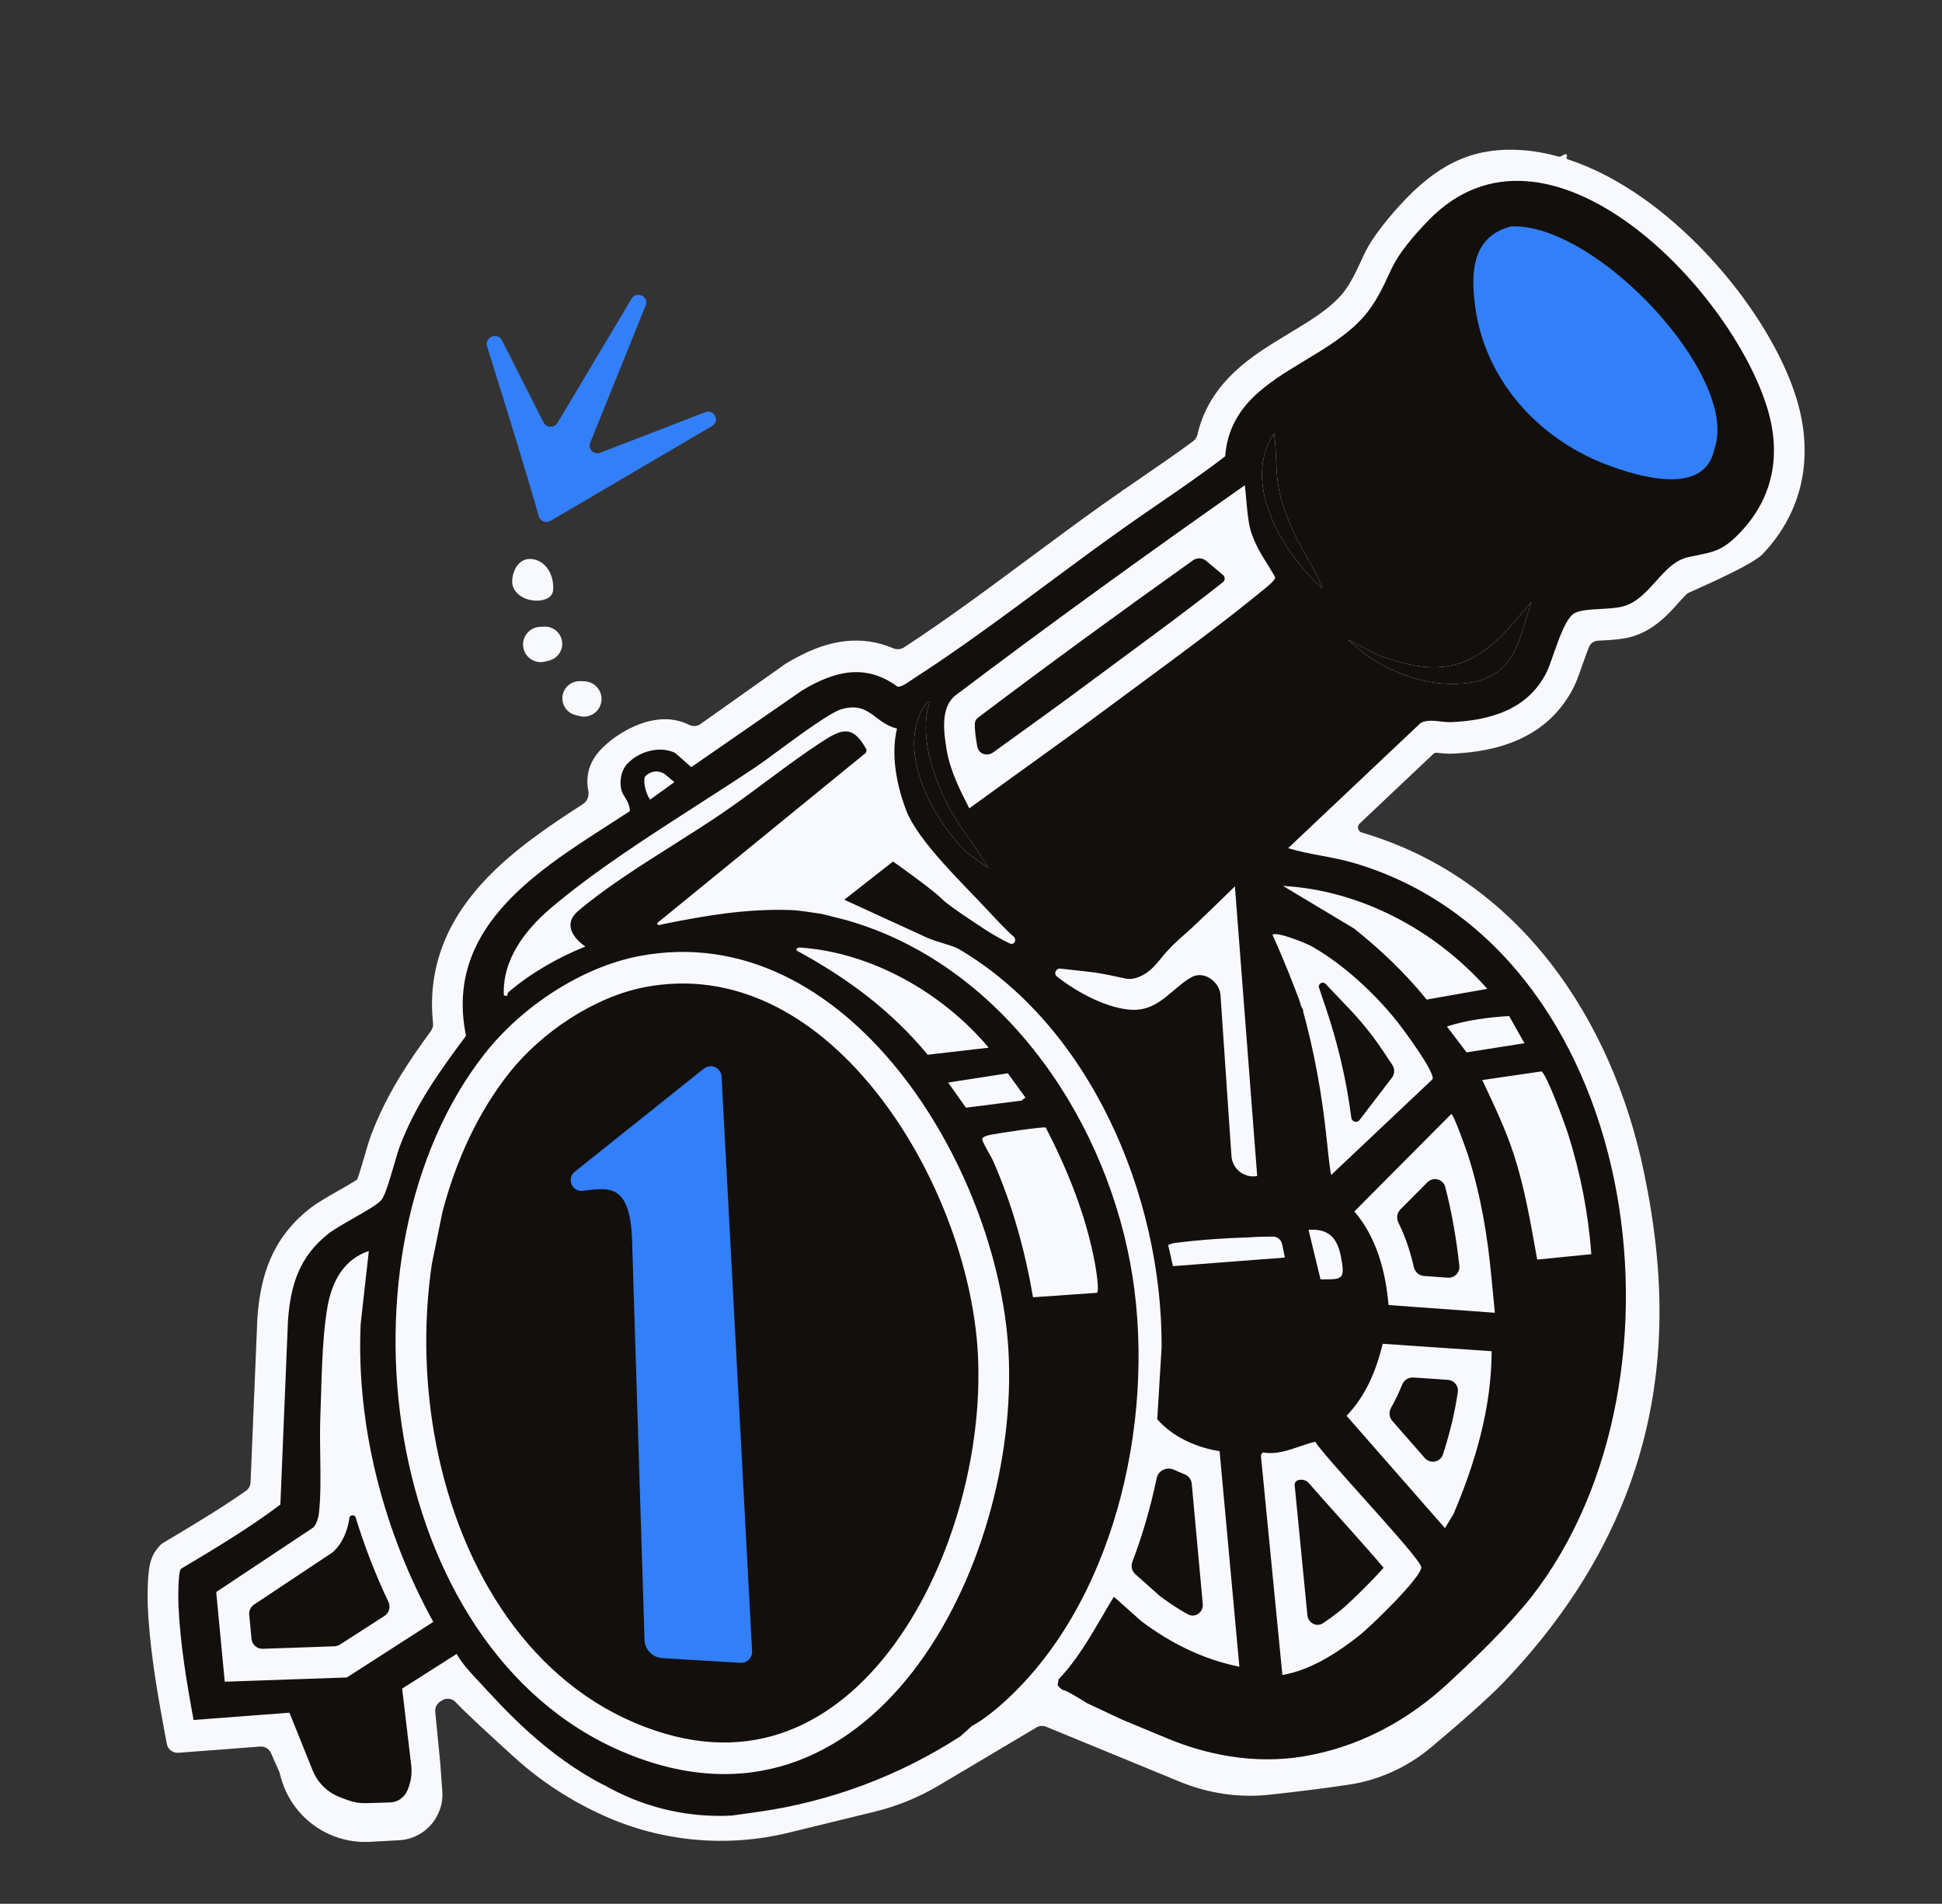
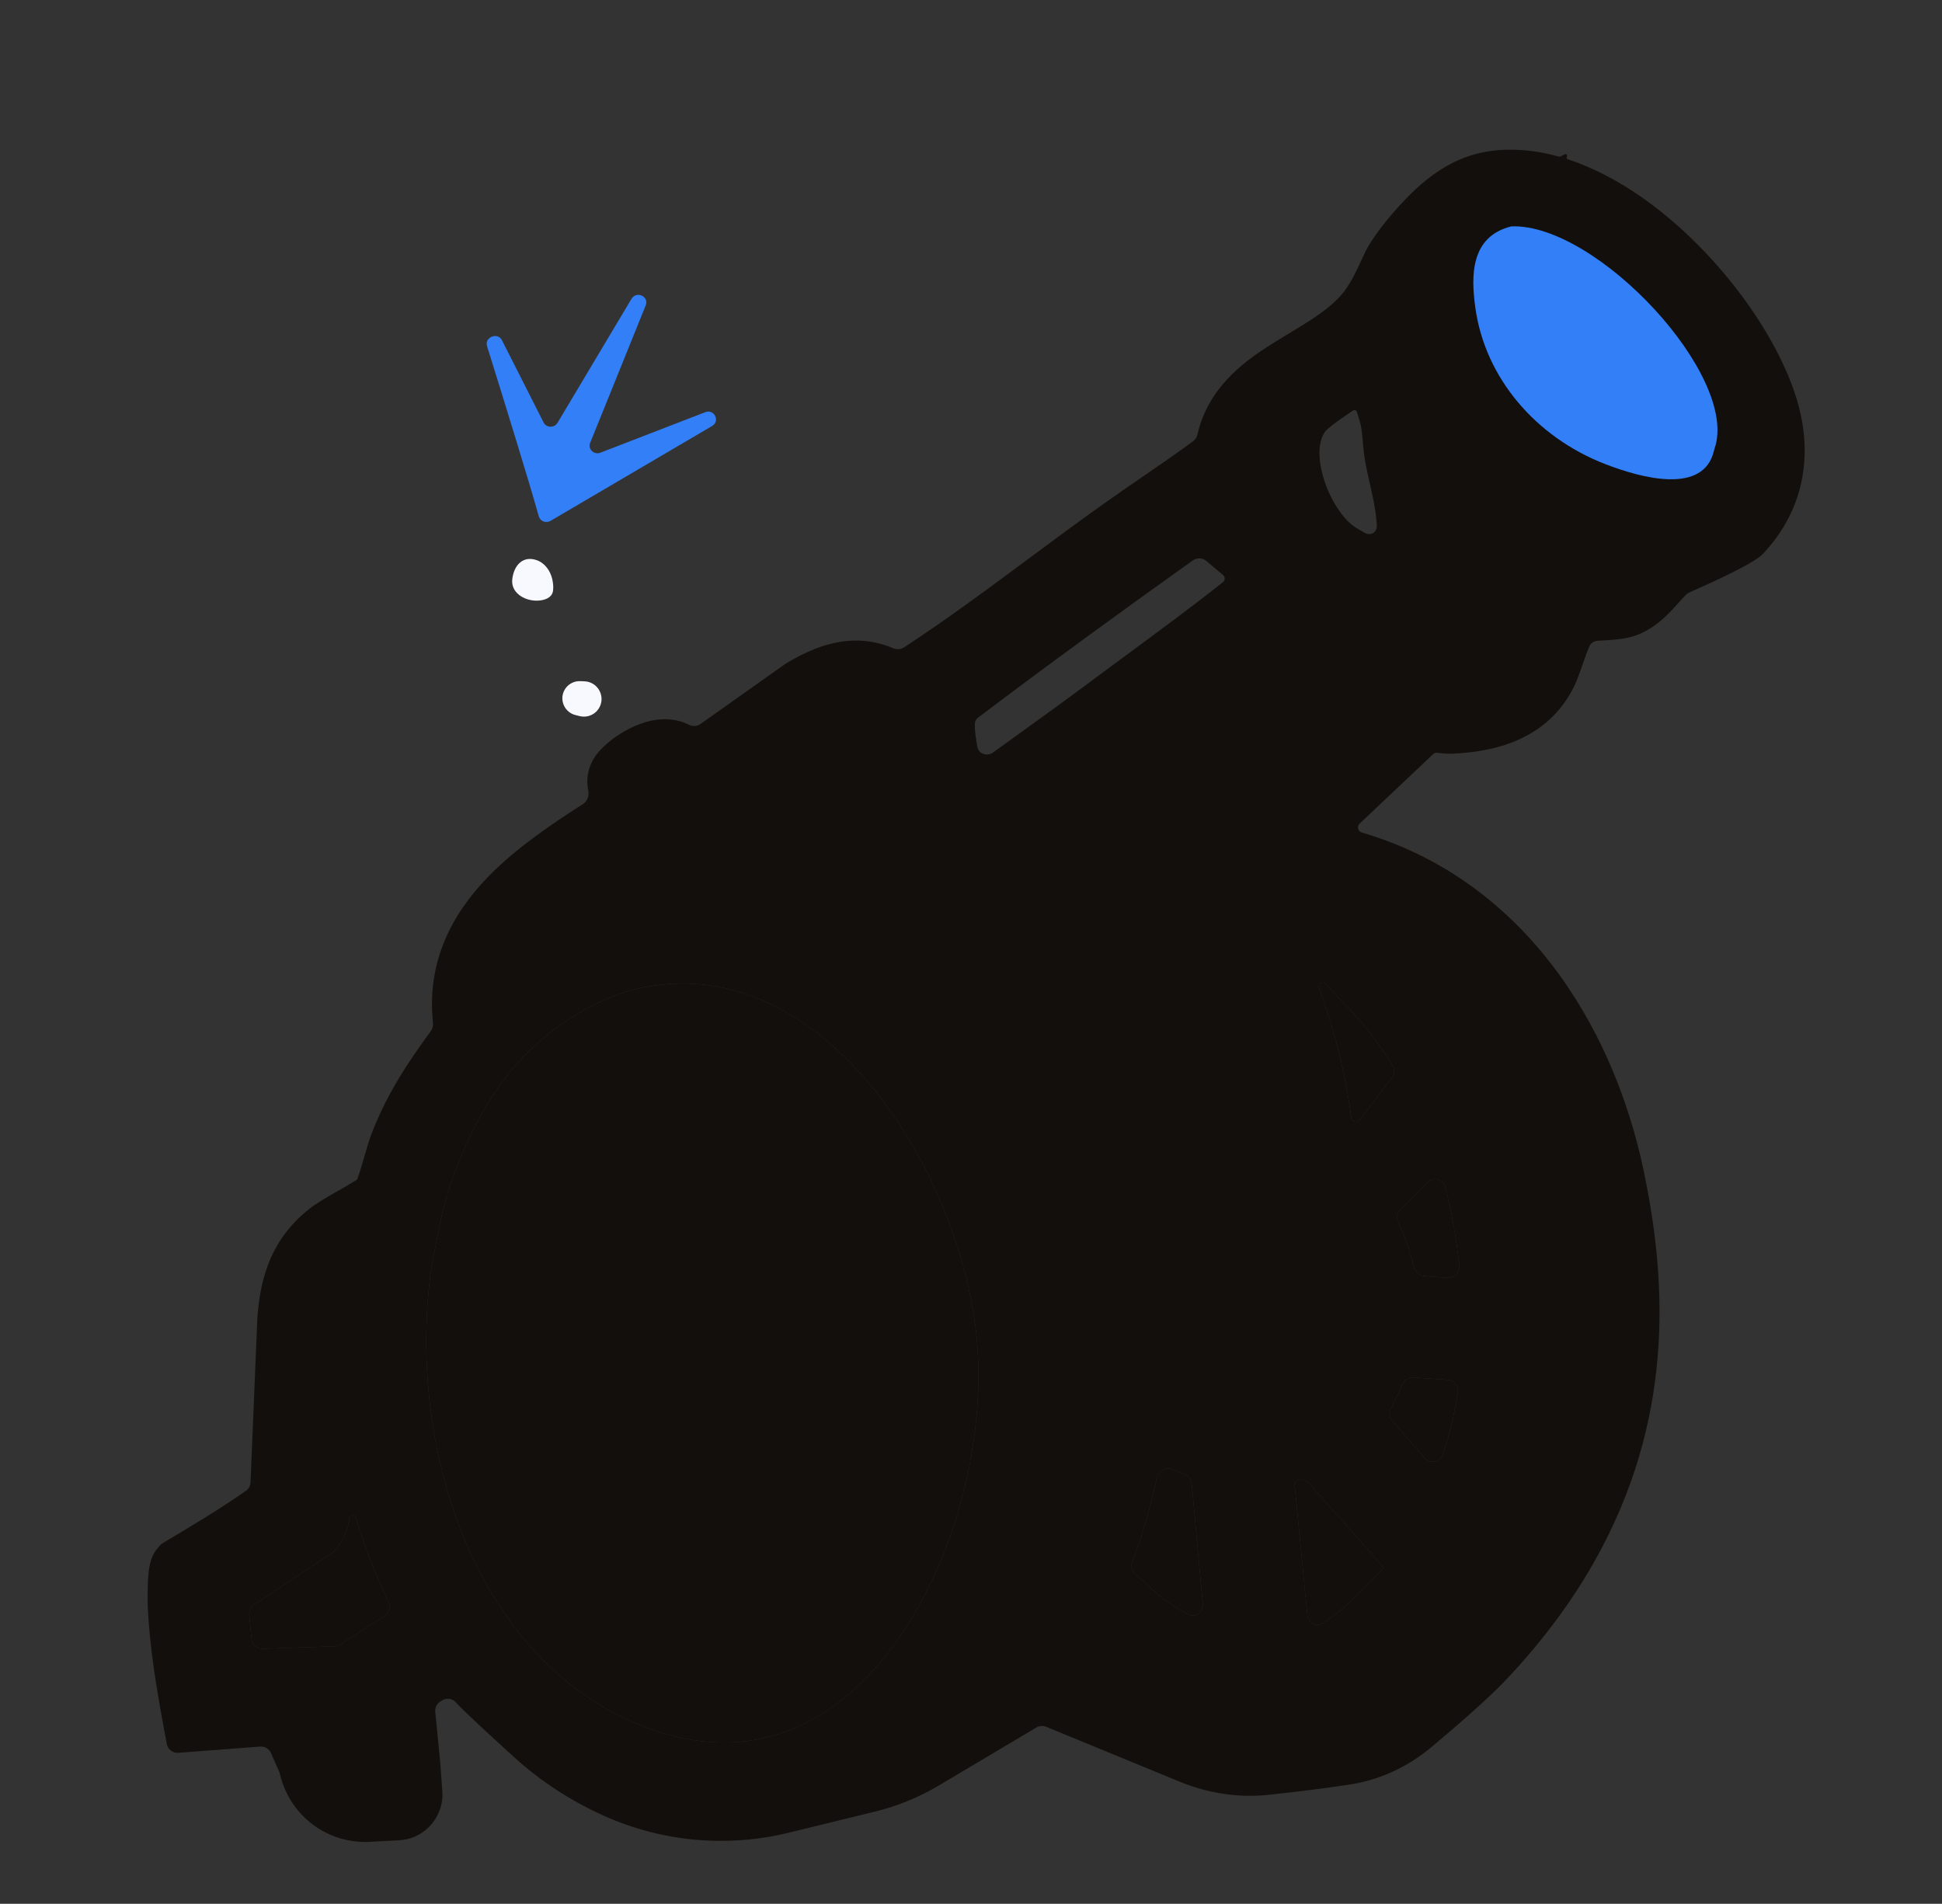
<svg xmlns="http://www.w3.org/2000/svg" width="203" height="199" viewBox="0 0 203 199" fill="none">
  <rect x="0" y="0" width="203" height="199" fill="#333333" stroke="none" />
  <path fill-rule="evenodd" clip-rule="evenodd" d="M147.016 20.724C150.786 16.818 154.461 15.373 159.038 15.685C160.35 15.774 161.653 16.011 162.935 16.367C163.007 16.387 163.085 16.379 163.151 16.344L163.552 16.13C163.713 16.044 163.882 16.231 163.781 16.383C163.716 16.481 163.762 16.614 163.874 16.65C166.605 17.538 169.231 18.953 171.644 20.642C179.076 25.845 185.484 34.361 187.732 41.466L187.836 41.803C189.574 47.613 188.56 53.373 184.264 57.908L184.261 57.911C183.265 58.96 178.607 61.032 176.836 61.819C176.742 61.861 176.656 61.899 176.58 61.934C176.459 61.987 176.348 62.062 176.254 62.156C176.053 62.357 175.808 62.618 175.505 62.955L175.415 63.055L175.337 63.143C174.457 64.131 172.906 65.872 170.632 66.537C169.583 66.844 168.316 66.907 167.522 66.947L167.383 66.954L167.274 66.96C167.181 66.965 167.093 66.97 167.009 66.975C166.615 67 166.269 67.24 166.118 67.605C166.054 67.758 165.987 67.927 165.917 68.11C165.741 68.572 165.578 69.037 165.408 69.52L165.408 69.521C165.356 69.67 165.303 69.82 165.249 69.972C165.052 70.531 164.79 71.262 164.508 71.827L164.502 71.837C161.7 77.385 156.147 78.592 151.832 78.779C151.348 78.8 150.896 78.76 150.59 78.728C150.512 78.721 150.446 78.714 150.386 78.707C150.316 78.7 150.256 78.693 150.201 78.687C150.063 78.672 149.926 78.718 149.825 78.814L142.121 86.091C141.812 86.383 141.948 86.903 142.356 87.023C158.787 91.841 168.536 106.546 171.855 122.562C174.006 132.946 175.214 147.014 167.458 161.765C165.021 166.4 161.699 171.102 157.243 175.779C155.492 177.616 152.229 180.439 149.641 182.612C147.167 184.69 144.195 186.074 140.998 186.549C138.813 186.874 135.956 187.256 132.561 187.613C129.409 187.944 126.232 187.436 123.301 186.231L109.358 180.497C109.024 180.36 108.646 180.387 108.336 180.572L98.159 186.622C96.065 187.867 93.797 188.794 91.43 189.373L82.449 191.568C76.001 193.144 69.211 192.526 63.154 189.81C59.738 188.279 56.574 186.238 53.801 183.724C51.385 181.533 48.652 179.019 47.746 178.047L47.638 177.93L47.636 177.928C47.266 177.532 46.665 177.451 46.208 177.742L46.025 177.858C45.66 178.09 45.457 178.507 45.499 178.937L46.025 184.308L46.174 186.385L46.239 187.282C46.294 188.056 46.152 188.832 45.824 189.535L45.786 189.617C45.047 191.204 43.498 192.258 41.751 192.356C40.692 192.416 39.653 192.473 38.637 192.527C37.229 192.602 35.824 192.345 34.532 191.783C31.986 190.675 30.082 188.471 29.356 185.791L29.216 185.276C29.214 185.268 29.211 185.259 29.208 185.251L28.328 183.249C28.133 182.803 27.677 182.529 27.192 182.566L18.647 183.216C18.062 183.261 17.538 182.857 17.432 182.28L17.082 180.382C16.354 176.423 15.627 172.147 15.445 167.855L15.445 167.851C15.428 167.435 15.418 166.494 15.452 165.598C15.469 165.153 15.498 164.643 15.557 164.182C15.585 163.958 15.63 163.665 15.707 163.364L15.71 163.348C15.754 163.176 15.944 162.424 16.527 161.765L16.74 161.523C16.819 161.434 16.911 161.358 17.013 161.297L17.286 161.134C20.22 159.386 23.048 157.694 25.708 155.833C25.998 155.63 26.174 155.302 26.189 154.948L26.898 137.838L26.9 137.781L26.904 137.725C27.228 133.407 28.378 129.521 32.319 126.372C33.089 125.756 34.382 125.02 35.359 124.464L35.361 124.463L35.6 124.327L35.739 124.248C36.32 123.915 36.814 123.627 37.191 123.384C37.227 123.361 37.258 123.339 37.288 123.318C37.304 123.307 37.319 123.297 37.333 123.287L37.34 123.27L37.344 123.259C37.349 123.246 37.355 123.233 37.359 123.219C37.495 122.853 37.649 122.368 37.819 121.803C37.895 121.55 37.979 121.261 38.067 120.959C38.316 120.108 38.594 119.151 38.807 118.595C40.419 114.362 42.677 110.997 45.043 107.766C45.218 107.528 45.293 107.231 45.262 106.937C44.578 100.479 47.286 95.514 50.986 91.688C53.901 88.675 57.642 86.166 60.962 84.027C61.425 83.729 61.596 83.147 61.487 82.608C61.437 82.362 61.403 82.099 61.395 81.82C61.355 80.517 61.862 79.425 62.575 78.593L62.721 78.43C63.612 77.467 64.934 76.514 66.336 75.901C67.571 75.36 69.648 74.744 71.69 75.606L71.888 75.694L72.071 75.78C72.445 75.956 72.885 75.917 73.222 75.678L82.011 69.453L82.109 69.384L82.212 69.322C84.048 68.219 86.169 67.23 88.496 67.004C90.132 66.846 91.761 67.075 93.35 67.752C93.723 67.911 94.153 67.893 94.493 67.672C98.859 64.825 103.168 61.627 107.524 58.396L107.525 58.395L107.527 58.394C110.113 56.475 112.717 54.543 115.357 52.667C116.022 52.194 116.679 51.735 117.329 51.285C117.34 51.277 117.341 51.26 117.33 51.251C117.31 51.234 117.331 51.203 117.354 51.214L117.385 51.23C117.393 51.234 117.403 51.233 117.411 51.228C118.07 50.771 118.722 50.324 119.368 49.88C121.195 48.626 122.972 47.407 124.723 46.114C124.953 45.944 125.107 45.694 125.171 45.415C126.176 41.039 129.207 38.432 132.009 36.559C132.867 35.985 133.94 35.336 134.924 34.74C135.57 34.349 136.177 33.982 136.659 33.675C138.101 32.756 139.253 31.896 140.119 30.933C141.075 29.87 141.694 28.546 142.556 26.665L142.592 26.587C143.378 24.871 145.225 22.578 147.016 20.724ZM91.37 113.88C85.01 106.013 76.699 101.399 67.392 103.186C62.179 104.187 56.606 107.863 53.189 112.2C49.998 116.251 47.677 121.235 46.251 126.681L45.151 132.071C44.298 137.802 44.359 143.846 45.362 149.724C47.68 163.312 54.865 175.181 66.287 180.057C72.122 182.548 77.175 182.629 81.479 181.233C85.83 179.821 89.685 176.81 92.893 172.674C99.367 164.327 102.791 151.92 102.215 141.431C101.722 132.475 97.754 121.777 91.37 113.88ZM136.825 155.035C136.547 154.715 136.105 154.595 135.698 154.717C135.465 154.786 135.31 155.008 135.333 155.25L136.663 168.838C136.743 169.659 137.634 170.121 138.318 169.661C138.924 169.253 139.531 168.805 140.133 168.33L140.137 168.327C140.516 168.028 141.999 166.658 143.449 165.152C143.882 164.702 144.284 164.266 144.63 163.873L144.605 163.842C144.595 163.831 144.586 163.819 144.577 163.808C143.658 162.716 142.401 161.299 141.076 159.816C140.759 159.462 140.439 159.105 140.12 158.748C139.117 157.629 138.123 156.519 137.285 155.563C137.127 155.383 136.974 155.207 136.825 155.035ZM122.734 153.634C121.998 153.284 121.08 153.689 120.914 154.487C120.29 157.48 119.442 160.428 118.365 163.264C118.194 163.715 118.315 164.226 118.675 164.546L121.289 166.87C122.214 167.562 123.171 168.187 124.157 168.735C124.923 169.161 125.81 168.534 125.729 167.661L124.575 155.092C124.533 154.637 124.224 154.254 123.797 154.09C123.44 153.953 123.085 153.802 122.734 153.634ZM37.176 158.604C37.079 158.286 36.556 158.34 36.518 158.671L36.517 158.678L36.516 158.685C36.453 159.207 36.31 159.749 36.123 160.235C35.955 160.67 35.63 161.385 35.038 161.997L34.883 162.156C34.825 162.215 34.762 162.268 34.694 162.313L26.558 167.721C26.206 167.955 26.011 168.363 26.051 168.784L26.292 171.308C26.349 171.912 26.867 172.367 27.473 172.346L34.958 172.085C35.164 172.078 35.365 172.015 35.539 171.904L40.188 168.914C40.678 168.599 40.853 167.966 40.603 167.44C39.249 164.582 38.098 161.63 37.176 158.604ZM147.74 143.985C147.227 143.95 146.756 144.262 146.565 144.74C146.24 145.553 145.861 146.356 145.414 147.138C145.16 147.581 145.198 148.14 145.535 148.524L148.93 152.4C149.504 153.056 150.569 152.855 150.837 152.025C151.536 149.862 152.073 147.684 152.39 145.495C152.483 144.851 151.999 144.275 151.35 144.231L147.74 143.985ZM146.383 126.421C146.022 126.785 145.949 127.342 146.176 127.801C146.921 129.302 147.437 130.88 147.787 132.445C147.901 132.953 148.326 133.337 148.846 133.375L151.336 133.556C152.044 133.608 152.629 133.01 152.55 132.304C152.234 129.487 151.773 126.752 151.073 124.07C150.854 123.232 149.813 122.972 149.202 123.586L146.383 126.421ZM126.097 58.632C125.697 58.295 125.12 58.272 124.694 58.575C117.139 63.954 109.645 69.418 102.253 75C102.061 75.145 101.922 75.353 101.907 75.593C101.871 76.188 101.967 76.929 102.12 77.84C102.133 77.918 102.148 77.997 102.164 78.076C102.315 78.823 103.197 79.093 103.816 78.648C104.177 78.387 104.539 78.127 104.9 77.867L104.905 77.863C107.922 75.691 110.916 73.536 113.903 71.313C115.154 70.381 116.424 69.444 117.7 68.503L117.702 68.502C121.129 65.975 124.593 63.42 127.836 60.854C127.968 60.749 128.036 60.583 128.015 60.415C128 60.295 127.94 60.184 127.847 60.106L126.097 58.632ZM141.436 42.915C140.384 43.613 139.504 44.22 138.802 44.821L138.799 44.822C138.087 45.431 137.551 46.967 138.251 49.616C138.93 52.188 140.443 54.327 141.645 55.096C141.992 55.318 142.347 55.531 142.693 55.716C143.285 56.032 143.939 55.646 143.919 54.975C143.908 54.615 143.873 54.188 143.804 53.685C143.684 52.806 143.491 51.883 143.276 50.919C143.242 50.765 143.206 50.607 143.17 50.446L143.17 50.445L143.169 50.443C142.994 49.663 142.804 48.819 142.68 48.083C142.56 47.375 142.495 46.619 142.444 46.042L142.444 46.039C142.431 45.893 142.42 45.758 142.408 45.639C142.342 44.948 142.273 44.491 142.158 44.111L141.841 43.061C141.789 42.889 141.585 42.816 141.436 42.915ZM145.545 111.318C145.817 111.726 145.8 112.262 145.501 112.651L142.112 117.077C141.851 117.417 141.311 117.271 141.256 116.847C140.753 112.959 139.867 109.129 138.61 105.415L137.88 103.258C137.739 102.842 138.262 102.526 138.565 102.844L141.025 105.427C142.339 106.806 143.531 108.297 144.588 109.882L145.545 111.318Z" fill="#130F0C" />
  <path d="M91.37 113.88C85.01 106.013 76.699 101.399 67.392 103.186C62.179 104.187 56.606 107.863 53.189 112.2C49.998 116.251 47.677 121.235 46.251 126.681L45.151 132.071C44.298 137.802 44.359 143.846 45.362 149.724C47.68 163.312 54.865 175.181 66.287 180.057C72.122 182.548 77.175 182.629 81.479 181.233C85.83 179.821 89.685 176.81 92.893 172.674C99.367 164.327 102.791 151.92 102.215 141.431C101.722 132.475 97.754 121.777 91.37 113.88Z" fill="#130F0C" />
-   <path d="M126.097 58.632C125.697 58.295 125.12 58.272 124.694 58.575C117.139 63.954 109.645 69.418 102.253 75C102.061 75.145 101.922 75.353 101.907 75.593C101.871 76.188 101.967 76.929 102.12 77.84C102.133 77.918 102.148 77.997 102.164 78.076C102.315 78.823 103.197 79.093 103.816 78.648C104.177 78.387 104.539 78.127 104.9 77.867L104.905 77.863C107.922 75.691 110.916 73.536 113.903 71.313C115.154 70.381 116.424 69.444 117.7 68.503L117.702 68.502C121.129 65.975 124.593 63.42 127.836 60.854C127.968 60.749 128.036 60.583 128.015 60.415C128 60.295 127.94 60.184 127.847 60.106L126.097 58.632Z" fill="#130F0C" />
  <path d="M141.256 116.847C141.311 117.271 141.851 117.417 142.112 117.077L145.501 112.651C145.8 112.262 145.817 111.726 145.545 111.318L144.588 109.882C143.531 108.297 142.339 106.806 141.025 105.427L138.565 102.844C138.262 102.526 137.739 102.842 137.88 103.258L138.61 105.415C139.867 109.129 140.753 112.959 141.256 116.847Z" fill="#130F0C" />
  <path d="M146.383 126.421C146.022 126.785 145.949 127.342 146.176 127.801C146.921 129.302 147.437 130.88 147.787 132.445C147.901 132.953 148.326 133.337 148.846 133.375L151.336 133.556C152.044 133.608 152.629 133.01 152.55 132.304C152.234 129.487 151.773 126.752 151.073 124.07C150.854 123.232 149.813 122.972 149.202 123.586L146.383 126.421Z" fill="#130F0C" />
  <path d="M147.74 143.985C147.227 143.95 146.756 144.262 146.565 144.74C146.24 145.553 145.861 146.356 145.414 147.138C145.16 147.581 145.198 148.14 145.535 148.524L148.93 152.4C149.504 153.056 150.569 152.855 150.837 152.025C151.536 149.862 152.073 147.684 152.39 145.495C152.483 144.851 151.999 144.275 151.35 144.231L147.74 143.985Z" fill="#130F0C" />
  <path d="M136.825 155.035C136.547 154.715 136.105 154.595 135.698 154.717C135.465 154.786 135.31 155.008 135.333 155.25L136.663 168.838C136.743 169.659 137.634 170.121 138.318 169.661C138.924 169.253 139.531 168.805 140.133 168.33L140.137 168.327C140.516 168.028 141.999 166.658 143.449 165.152C143.882 164.702 144.284 164.266 144.63 163.873L144.605 163.842C144.595 163.831 144.586 163.819 144.577 163.808C143.658 162.716 142.401 161.299 141.076 159.816C140.759 159.462 140.439 159.105 140.12 158.748C139.117 157.629 138.123 156.519 137.285 155.563C137.127 155.383 136.974 155.207 136.825 155.035Z" fill="#130F0C" />
  <path d="M122.734 153.634C121.998 153.284 121.08 153.689 120.914 154.487C120.29 157.48 119.442 160.428 118.365 163.264C118.194 163.715 118.315 164.226 118.675 164.546L121.289 166.87C122.214 167.562 123.171 168.187 124.157 168.735C124.923 169.161 125.81 168.534 125.729 167.661L124.575 155.092C124.533 154.637 124.224 154.254 123.797 154.09C123.44 153.953 123.085 153.802 122.734 153.634Z" fill="#130F0C" />
  <path d="M37.176 158.604C37.079 158.286 36.556 158.34 36.518 158.671L36.517 158.678L36.516 158.685C36.453 159.207 36.31 159.749 36.123 160.235C35.955 160.67 35.63 161.385 35.038 161.997L34.883 162.156C34.825 162.215 34.762 162.268 34.694 162.313L26.558 167.721C26.206 167.955 26.011 168.363 26.051 168.784L26.292 171.308C26.349 171.912 26.867 172.367 27.473 172.346L34.958 172.085C35.164 172.078 35.365 172.015 35.539 171.904L40.188 168.914C40.678 168.599 40.853 167.966 40.603 167.44C39.249 164.582 38.098 161.63 37.176 158.604Z" fill="#130F0C" />
-   <path d="M78.617 172.595C78.654 173.283 78.081 173.853 77.394 173.812L69.233 173.321C68.209 173.26 67.405 172.431 67.373 171.404L66.057 129.198C65.742 123.632 63.538 124.169 60.904 124.476C60.767 124.492 60.628 124.482 60.496 124.447C59.599 124.212 59.362 123.051 60.092 122.469L73.574 111.705C74.303 111.123 75.377 111.6 75.427 112.529L78.617 172.595Z" fill="#327FF7" />
-   <path fill-rule="evenodd" clip-rule="evenodd" d="M147.016 20.724C150.786 16.818 154.461 15.373 159.038 15.685C160.35 15.774 161.653 16.011 162.935 16.367C163.007 16.387 163.085 16.379 163.151 16.344L163.552 16.13C163.713 16.044 163.882 16.231 163.781 16.383C163.716 16.481 163.762 16.614 163.874 16.65C166.605 17.538 169.231 18.953 171.644 20.642C179.076 25.845 185.484 34.361 187.732 41.466L187.836 41.803C189.574 47.613 188.56 53.373 184.264 57.908L184.261 57.911C183.265 58.96 178.607 61.032 176.836 61.819C176.742 61.861 176.656 61.899 176.58 61.934C176.459 61.987 176.348 62.062 176.254 62.156C176.053 62.357 175.808 62.618 175.505 62.955L175.415 63.055L175.337 63.143C174.457 64.131 172.906 65.872 170.632 66.537C169.583 66.844 168.316 66.907 167.522 66.947L167.383 66.954L167.274 66.96C167.181 66.965 167.093 66.97 167.009 66.975C166.615 67 166.269 67.24 166.118 67.605C166.054 67.758 165.987 67.927 165.917 68.11C165.741 68.572 165.578 69.037 165.408 69.52L165.408 69.521C165.356 69.67 165.303 69.82 165.249 69.972C165.052 70.531 164.79 71.262 164.508 71.827L164.502 71.837C161.7 77.385 156.147 78.592 151.832 78.779C151.348 78.8 150.896 78.76 150.59 78.728C150.512 78.721 150.446 78.714 150.386 78.707C150.316 78.7 150.256 78.693 150.201 78.687C150.063 78.672 149.926 78.718 149.825 78.814L142.121 86.091C141.812 86.383 141.948 86.903 142.356 87.023C158.787 91.841 168.536 106.546 171.855 122.562C174.006 132.946 175.214 147.014 167.458 161.765C165.021 166.4 161.699 171.102 157.243 175.779C155.492 177.616 152.229 180.439 149.641 182.612C147.167 184.69 144.195 186.074 140.998 186.549C138.813 186.874 135.956 187.256 132.561 187.613C129.409 187.944 126.232 187.436 123.301 186.231L109.358 180.497C109.024 180.36 108.646 180.387 108.336 180.572L98.159 186.622C96.065 187.867 93.797 188.794 91.43 189.373L82.449 191.568C76.001 193.144 69.211 192.526 63.154 189.81C59.738 188.279 56.574 186.238 53.801 183.724C51.385 181.533 48.652 179.019 47.746 178.047L47.638 177.93L47.636 177.928C47.266 177.532 46.665 177.451 46.208 177.742L46.025 177.858C45.66 178.09 45.457 178.507 45.499 178.937L46.025 184.308L46.174 186.385L46.239 187.282C46.294 188.056 46.152 188.832 45.824 189.535L45.786 189.617C45.047 191.204 43.498 192.258 41.751 192.356C40.692 192.416 39.653 192.473 38.637 192.527C37.229 192.602 35.824 192.345 34.532 191.783C31.986 190.675 30.082 188.471 29.356 185.791L29.216 185.276C29.214 185.268 29.211 185.259 29.208 185.251L28.328 183.249C28.133 182.803 27.677 182.529 27.192 182.566L18.647 183.216C18.062 183.261 17.538 182.857 17.432 182.28L17.082 180.382C16.354 176.423 15.627 172.147 15.445 167.855L15.445 167.851C15.428 167.435 15.418 166.494 15.452 165.598C15.469 165.153 15.498 164.643 15.557 164.182C15.585 163.958 15.63 163.665 15.707 163.364L15.71 163.348C15.754 163.176 15.944 162.424 16.527 161.765L16.74 161.523C16.819 161.434 16.911 161.358 17.013 161.297L17.286 161.134C20.22 159.386 23.048 157.694 25.708 155.833C25.998 155.63 26.174 155.302 26.189 154.948L26.898 137.838L26.9 137.781L26.904 137.725C27.228 133.407 28.378 129.521 32.319 126.372C33.089 125.756 34.382 125.02 35.359 124.464L35.361 124.463L35.6 124.327L35.739 124.248C36.32 123.915 36.814 123.627 37.191 123.384C37.227 123.361 37.258 123.339 37.288 123.318C37.304 123.307 37.319 123.297 37.333 123.287L37.34 123.27L37.344 123.259C37.349 123.246 37.355 123.233 37.359 123.219C37.495 122.853 37.649 122.368 37.819 121.803C37.895 121.55 37.979 121.261 38.067 120.959C38.316 120.108 38.594 119.151 38.807 118.595C40.419 114.362 42.677 110.997 45.043 107.766C45.218 107.528 45.293 107.231 45.262 106.937C44.578 100.479 47.286 95.514 50.986 91.688C53.901 88.675 57.642 86.166 60.962 84.027C61.425 83.729 61.596 83.147 61.487 82.608C61.437 82.362 61.403 82.099 61.395 81.82C61.355 80.517 61.862 79.425 62.575 78.593L62.721 78.43C63.612 77.467 64.934 76.514 66.336 75.901C67.571 75.36 69.648 74.744 71.69 75.606L71.888 75.694L72.071 75.78C72.445 75.956 72.885 75.917 73.222 75.678L82.011 69.453L82.109 69.384L82.212 69.322C84.048 68.219 86.169 67.23 88.496 67.004C90.132 66.846 91.761 67.075 93.35 67.752C93.723 67.911 94.153 67.893 94.493 67.672C98.859 64.825 103.168 61.627 107.524 58.396L107.525 58.395L107.527 58.394C110.113 56.475 112.717 54.543 115.357 52.667C116.022 52.194 116.679 51.735 117.329 51.285C117.34 51.277 117.341 51.26 117.33 51.251C117.31 51.234 117.331 51.203 117.354 51.214L117.385 51.23C117.393 51.234 117.403 51.233 117.411 51.228C118.07 50.771 118.722 50.324 119.368 49.88C121.195 48.626 122.972 47.407 124.723 46.114C124.953 45.944 125.107 45.694 125.171 45.415C126.176 41.039 129.207 38.432 132.009 36.559C132.867 35.985 133.94 35.336 134.924 34.74C135.57 34.349 136.177 33.982 136.659 33.675C138.101 32.756 139.253 31.896 140.119 30.933C141.075 29.87 141.694 28.546 142.556 26.665L142.592 26.587C143.378 24.871 145.225 22.578 147.016 20.724ZM91.37 113.88C85.01 106.013 76.699 101.399 67.392 103.186C62.179 104.187 56.606 107.863 53.189 112.2C49.998 116.251 47.677 121.235 46.251 126.681L45.151 132.071C44.298 137.802 44.359 143.846 45.362 149.724C47.68 163.312 54.865 175.181 66.287 180.057C72.122 182.548 77.175 182.629 81.479 181.233C85.83 179.821 89.685 176.81 92.893 172.674C99.367 164.327 102.791 151.92 102.215 141.431C101.722 132.475 97.754 121.777 91.37 113.88ZM136.825 155.035C136.547 154.715 136.105 154.595 135.698 154.717C135.465 154.786 135.31 155.008 135.333 155.25L136.663 168.838C136.743 169.659 137.634 170.121 138.318 169.661C138.924 169.253 139.531 168.805 140.133 168.33L140.137 168.327C140.516 168.028 141.999 166.658 143.449 165.152C143.882 164.702 144.284 164.266 144.63 163.873L144.605 163.842C144.595 163.831 144.586 163.819 144.577 163.808C143.658 162.716 142.401 161.299 141.076 159.816C140.759 159.462 140.439 159.105 140.12 158.748C139.117 157.629 138.123 156.519 137.285 155.563C137.127 155.383 136.974 155.207 136.825 155.035ZM122.734 153.634C121.998 153.284 121.08 153.689 120.914 154.487C120.29 157.48 119.442 160.428 118.365 163.264C118.194 163.715 118.315 164.226 118.675 164.546L121.289 166.87C122.214 167.562 123.171 168.187 124.157 168.735C124.923 169.161 125.81 168.534 125.729 167.661L124.575 155.092C124.533 154.637 124.224 154.254 123.797 154.09C123.44 153.953 123.085 153.802 122.734 153.634ZM37.176 158.604C37.079 158.286 36.556 158.34 36.518 158.671L36.517 158.678L36.516 158.685C36.453 159.207 36.31 159.749 36.123 160.235C35.955 160.67 35.63 161.385 35.038 161.997L34.883 162.156C34.825 162.215 34.762 162.268 34.694 162.313L26.558 167.721C26.206 167.955 26.011 168.363 26.051 168.784L26.292 171.308C26.349 171.912 26.867 172.367 27.473 172.346L34.958 172.085C35.164 172.078 35.365 172.015 35.539 171.904L40.188 168.914C40.678 168.599 40.853 167.966 40.603 167.44C39.249 164.582 38.098 161.63 37.176 158.604ZM147.74 143.985C147.227 143.95 146.756 144.262 146.565 144.74C146.24 145.553 145.861 146.356 145.414 147.138C145.16 147.581 145.198 148.14 145.535 148.524L148.93 152.4C149.504 153.056 150.569 152.855 150.837 152.025C151.536 149.862 152.073 147.684 152.39 145.495C152.483 144.851 151.999 144.275 151.35 144.231L147.74 143.985ZM146.383 126.421C146.022 126.785 145.949 127.342 146.176 127.801C146.921 129.302 147.437 130.88 147.787 132.445C147.901 132.953 148.326 133.337 148.846 133.375L151.336 133.556C152.044 133.608 152.629 133.01 152.55 132.304C152.234 129.487 151.773 126.752 151.073 124.07C150.854 123.232 149.813 122.972 149.202 123.586L146.383 126.421ZM126.097 58.632C125.697 58.295 125.12 58.272 124.694 58.575C117.139 63.954 109.645 69.418 102.253 75C102.061 75.145 101.922 75.353 101.907 75.593C101.871 76.188 101.967 76.929 102.12 77.84C102.133 77.918 102.148 77.997 102.164 78.076C102.315 78.823 103.197 79.093 103.816 78.648C104.177 78.387 104.539 78.127 104.9 77.867L104.905 77.863C107.922 75.691 110.916 73.536 113.903 71.313C115.154 70.381 116.424 69.444 117.7 68.503L117.702 68.502C121.129 65.975 124.593 63.42 127.836 60.854C127.968 60.749 128.036 60.583 128.015 60.415C128 60.295 127.94 60.184 127.847 60.106L126.097 58.632ZM141.436 42.915C140.384 43.613 139.504 44.22 138.802 44.821L138.799 44.822C138.087 45.431 137.551 46.967 138.251 49.616C138.93 52.188 140.443 54.327 141.645 55.096C141.992 55.318 142.347 55.531 142.693 55.716C143.285 56.032 143.939 55.646 143.919 54.975C143.908 54.615 143.873 54.188 143.804 53.685C143.684 52.806 143.491 51.883 143.276 50.919C143.242 50.765 143.206 50.607 143.17 50.446L143.17 50.445L143.169 50.443C142.994 49.663 142.804 48.819 142.68 48.083C142.56 47.375 142.495 46.619 142.444 46.042L142.444 46.039C142.431 45.893 142.42 45.758 142.408 45.639C142.342 44.948 142.273 44.491 142.158 44.111L141.841 43.061C141.789 42.889 141.585 42.816 141.436 42.915ZM145.545 111.318C145.817 111.726 145.8 112.262 145.501 112.651L142.112 117.077C141.851 117.417 141.311 117.271 141.256 116.847C140.753 112.959 139.867 109.129 138.61 105.415L137.88 103.258C137.739 102.842 138.262 102.526 138.565 102.844L141.025 105.427C142.339 106.806 143.531 108.297 144.588 109.882L145.545 111.318Z" fill="#F8F8FF" />
  <path d="M158.114 24.845C165.199 23.547 178.081 35.577 177.732 42.758C177.502 47.567 171.541 47.029 168.287 46.159C162.19 44.529 157.233 39.734 155.552 33.441C154.799 30.631 154.382 25.532 158.109 24.845L158.114 24.845Z" fill="#130F0C" />
  <path fill-rule="evenodd" clip-rule="evenodd" d="M96.158 74.642C96.237 74.463 96.909 73.12 97.168 73.348C96.068 76.873 97.491 81.109 99.145 84.276C99.806 85.539 100.621 86.706 101.436 87.871C102.095 88.813 102.753 89.755 103.328 90.746L101.138 89.168C97.757 85.985 94.078 79.343 96.158 74.642ZM138.037 133.733L138.032 133.733L138.038 133.738L138.037 133.733ZM155.924 141.239L155.93 141.239L155.924 141.234L155.924 141.239Z" fill="#130F0C" />
  <path d="M135.22 55.62C134.55 54.128 133.907 52.479 133.632 50.854C133.325 49.016 133.449 47.13 133.18 45.3C129.66 50.597 134.175 57.863 138.203 61.485L138.202 61.479C137.503 59.427 136.118 57.619 135.22 55.62Z" fill="#130F0C" />
  <path d="M140.957 66.892C143.676 69.578 147.859 71.471 151.667 71.489C155.002 71.504 157.246 70.612 158.614 67.408C159.229 65.965 159.564 64.373 160.094 62.894C159.832 63.2 159.571 63.51 159.311 63.819C157.783 65.636 156.244 67.466 154.157 68.637C150.838 70.505 147.509 69.737 144.122 68.499L140.951 66.887L140.957 66.892Z" fill="#130F0C" />
-   <path fill-rule="evenodd" clip-rule="evenodd" d="M151.299 176.017C147.432 179.597 142.74 182.22 137.589 183.332C137.485 183.354 137.381 183.377 137.277 183.399C132.148 184.496 126.863 183.725 122.02 181.713L117.385 179.787L113.652 178.042C113.217 177.755 112.766 177.493 112.315 177.233L112.224 177.181C112.033 177.071 111.856 176.973 111.691 176.881C110.927 176.457 111.261 176.932 110.556 176.165L110.653 175.539C112.516 173.584 113.862 171.278 115.22 168.951C115.618 168.268 116.018 167.584 116.432 166.905L119.306 169.459C122.358 171.763 125.819 173.474 129.554 174.218L127.485 151.686C125.098 151.316 122.597 150.223 120.97 148.351L121.427 140.806C121.486 124.854 113.883 107.204 100.197 99.184C99.559 98.81 97.868 98.456 96.923 98.021L88.253 94.046L93.351 90.053C93.351 90.053 97.536 93.007 98.5 94C99.148 94.669 102.071 96.562 102.86 97.089C103.428 97.47 104.543 98.137 105.53 98.609C105.981 98.825 106.304 98.328 105.996 97.935C105.287 97.339 103.737 95.686 103.114 95.012C100.739 92.442 95.938 87.912 94.719 84.685C93.728 82.081 93.103 78.893 93.766 76.158C92.833 75.929 92.194 75.446 91.59 74.99C90.639 74.272 89.774 73.619 87.983 74.126C86.818 74.454 83.705 76.746 81.341 78.486C80.386 79.189 79.553 79.803 79.021 80.159C77.124 81.431 75.109 82.726 73.055 84.046C67.691 87.493 62.059 91.113 57.566 94.934C54.93 97.175 52.484 100.304 52.669 104.05L53.04 104.107C53.003 103.895 53.067 103.783 53.221 103.652C55.474 101.714 58.45 100.024 61.191 98.939C59.863 98.021 58.883 96.554 60.394 95.26C63.145 92.896 66.871 90.537 70.435 88.28C72.31 87.093 74.14 85.934 75.76 84.818C79.11 82.511 82.417 79.821 85.788 77.617C87.908 76.233 89.102 75.639 90.583 78.365L90.528 78.675L68.689 96.494C68.681 96.774 68.98 96.69 69.197 96.629C69.242 96.616 69.283 96.604 69.317 96.597C73.786 95.693 78.031 94.971 82.626 95.126C83.689 95.164 84.856 95.385 85.914 95.533L88.501 96.187C104.22 100.666 115.151 115.991 118.143 132.025C120.986 147.272 116.902 166.487 105.68 177.24C104.512 178.362 102.971 179.677 101.588 180.417L100.41 181.48C94.003 185.632 86.766 188.334 79.206 189.398L76.521 189.775C72.134 190.016 67.767 189.048 63.886 186.99L63.395 186.729C62.038 185.842 64.771 187.587 63.395 186.729C57 183.5 52.678 178.585 50.059 175.773L49.977 175.685C49.193 174.843 48.266 173.849 47.733 172.882L42.036 176.507L42.986 184.516C43.096 185.447 42.938 186.402 42.537 187.25C42.217 187.928 41.54 188.38 40.791 188.404C39.946 188.431 39.101 188.457 38.257 188.482C37.611 188.501 36.967 188.394 36.362 188.167L35.566 187.87C34.251 187.377 33.204 186.355 32.68 185.052L30.256 179.025L20.236 179.786C19.509 175.835 18.823 171.764 18.652 167.73C18.625 167.086 18.613 164.324 18.908 163.99C22.45 161.879 26.006 159.756 29.307 157.271L30.105 137.997C30.389 134.21 31.319 131.359 34.302 128.978C34.856 128.534 35.893 127.942 36.931 127.35C38.223 126.612 39.516 125.874 39.877 125.421C40.263 124.94 40.765 123.22 41.195 121.745C41.425 120.954 41.635 120.234 41.796 119.814C43.479 115.395 45.945 111.988 48.714 108.269C46.447 97.247 55.748 91.276 63.63 86.216C64.371 85.745 65.109 85.267 65.844 84.784C65.837 84.139 65.495 83.592 65.171 83.075C64.684 82.297 64.753 80.722 65.564 79.847C66.719 78.599 68.877 77.899 70.564 78.693L72.26 80.187L83.843 72.173C87.175 70.172 90.441 69.282 93.824 71.78C94.23 71.806 94.758 71.439 95.181 71.145C95.282 71.075 95.376 71.009 95.462 70.954C102.743 66.281 110.074 60.443 117.192 55.384C118.478 54.469 119.783 53.573 121.088 52.677C123.451 51.055 125.815 49.432 128.07 47.694C128.47 42.466 132.412 40.09 136.406 37.682C138.611 36.353 140.832 35.014 142.481 33.18C143.799 31.714 144.605 29.953 145.406 28.204C146.244 26.374 147.895 24.51 149.3 23.056C161.686 10.22 180.971 30.088 184.767 42.758C186.194 47.53 185.361 52.007 181.957 55.601C180.176 57.478 179.321 57.652 177.303 58.063C177.036 58.118 176.77 58.172 176.504 58.229C175.1 58.529 174.1 59.642 173.086 60.77C172.108 61.858 171.117 62.96 169.737 63.364C169.066 63.56 168.186 63.607 167.317 63.654C166.292 63.709 165.282 63.763 164.646 64.06C163.757 64.474 162.991 66.66 162.375 68.419C162.104 69.193 161.861 69.884 161.65 70.305C159.675 74.216 155.704 75.309 151.678 75.484C151.343 75.498 150.973 75.457 150.596 75.414C149.861 75.332 149.097 75.246 148.504 75.568L134.649 88.656C136.857 89.337 139.242 89.535 141.491 90.195C171.379 98.96 178 143.957 160.087 166.917C157.489 170.164 154.417 173.13 151.299 176.017ZM135.22 55.62C136.118 57.619 137.503 59.427 138.202 61.479L138.203 61.485C134.175 57.863 129.66 50.597 133.18 45.3C133.449 47.13 133.325 49.016 133.632 50.854C133.907 52.479 134.55 54.128 135.22 55.62ZM130.124 50.722C130.254 51.809 130.316 52.914 130.452 54.006L130.457 54C130.574 54.961 130.714 55.561 131.129 56.536C131.476 57.357 131.943 58.108 132.41 58.858C132.719 59.354 133.027 59.85 133.301 60.365C133.322 60.625 132.499 61.295 132.117 61.607C132.084 61.634 132.051 61.66 132.019 61.687C128.11 64.899 123.756 68.109 119.541 71.218L118.594 71.916C117.649 72.613 116.714 73.304 115.795 73.988C111.013 77.548 106.141 80.985 101.323 84.496C100.336 82.577 99.329 80.566 98.956 78.392C98.653 76.588 98.294 74.02 99.817 72.736C109.775 65.204 119.91 57.893 130.124 50.722ZM151.667 71.489C147.859 71.471 143.676 69.578 140.957 66.892L140.951 66.887L144.122 68.499C147.509 69.737 150.838 70.505 154.157 68.637C156.244 67.466 157.783 65.636 159.311 63.819C159.571 63.51 159.832 63.2 160.094 62.894C159.564 64.373 159.229 65.965 158.614 67.408C157.246 70.612 155.002 71.504 151.667 71.489ZM96.158 74.642C96.237 74.463 96.909 73.12 97.168 73.348C96.068 76.873 97.491 81.109 99.145 84.276C99.806 85.539 100.621 86.706 101.436 87.871C102.095 88.813 102.753 89.755 103.328 90.746L101.138 89.168C97.757 85.985 94.078 79.343 96.158 74.642ZM67.391 81.227C67.931 80.547 68.924 80.444 69.591 81L70.495 81.753L67.956 83.585C67.568 83.06 67.228 81.918 67.391 81.227ZM134.118 92.605C142.227 93.051 150.04 97.219 155.47 103.365L149.13 104.483C146.891 101.711 144.327 99.281 141.569 97.074L134.118 92.605ZM117.617 102.281C118.599 102.499 119.698 101.914 120.427 101.223C121.389 100.31 121.609 99.555 124.05 97.477C124.867 96.781 129.087 92.65 129.087 92.65L131.415 122.928C130.073 123.174 128.816 122.197 128.724 120.835L127.582 104.032C127.485 102.611 125.863 101.45 124.606 102.118C122.606 103.183 121.212 105.612 118.447 105.555C115.968 105.505 112.753 103.859 110.489 102.079C110.107 101.779 110.373 101.194 110.855 101.247C112.239 101.4 114.069 101.597 114.548 101.672C115.526 101.826 116.413 102.014 117.24 102.197L117.435 102.24L117.617 102.281ZM50.688 110.117C54.52 105.252 60.735 101.106 66.786 99.945L66.78 99.945C88.47 95.776 104.355 121.904 105.42 141.263C106.652 163.701 90.937 194.147 65.069 183.103C39.543 172.207 34.402 130.792 50.688 110.117ZM83.339 99.394C83.093 99.26 83.355 99.025 83.634 99.044C91.083 99.552 98.499 103.741 103.35 109.513L96.972 110.249C93.133 105.602 88.54 102.225 83.339 99.394ZM145.992 106.714C146.619 107.497 150.057 112.107 149.746 112.812L139.157 122.81C139.08 122.732 138.886 121.068 138.68 119.069C138.193 114.371 137.352 109.713 136.065 105.168C136.901 107.346 135.104 103.043 136.065 105.168C135.133 102.737 134.208 100.327 133.014 97.715C133.422 97.326 136.548 98.586 137.199 98.964C140.415 100.809 143.664 103.796 145.992 106.714ZM151.249 107.295C153.343 106.622 155.562 106.34 157.747 106.205L157.753 106.205L159.353 109.046L153.304 110.003L151.249 107.295ZM100.97 115.786L99.112 113.158L105.348 112.188L107.192 114.723L106.767 115.047L100.97 115.786ZM163.934 118.593C165.208 122.639 166.038 126.861 166.342 131.098L160.684 131.662L160.644 131.437C159.994 127.809 159.384 124.184 158.245 120.68C157.419 118.144 156.283 115.736 155.151 113.339L154.942 112.896L161.12 111.993C161.663 112.204 163.642 117.66 163.934 118.593ZM103.802 118.571C104.482 118.442 109.073 117.736 109.322 117.86L109.322 117.866C111.595 122.271 113.537 127.084 114.449 132.017C114.531 132.468 114.972 135.005 114.647 135.137L107.984 135.602C107.148 130.728 105.835 125.968 103.858 121.456C103.719 121.133 103.516 120.774 103.315 120.419C103.054 119.957 102.796 119.5 102.68 119.13C102.574 118.791 103.456 118.633 103.766 118.577L103.802 118.571ZM155.907 133.57C156.017 134.786 156.15 136.011 156.261 137.227L156.26 137.221L145.143 136.412C144.854 132.92 143.88 129.303 141.571 126.632L151.699 116.447C151.944 116.423 153.299 120.25 153.464 120.776C154.803 124.981 155.501 129.233 155.907 133.57ZM33.481 148.239C33.627 144.582 33.616 140.211 34.223 136.652C34.682 133.983 35.919 131.633 38.555 130.766L37.702 138.383C37.214 149.121 40.166 160.234 45.292 169.533L36.259 175.342L23.493 175.786L22.601 166.413L32.755 159.663C33.057 159.351 33.276 158.694 33.33 158.258C33.54 156.474 33.507 154.299 33.475 152.178C33.455 150.801 33.434 149.447 33.481 148.239ZM130.872 129.324C131.29 129.272 132.321 129.261 133.055 129.26C133.525 129.26 133.928 129.592 134.023 130.054L134.31 131.452L122.61 132.348L122.109 130.132C122.314 130.078 122.532 129.951 122.74 129.931C125.724 129.561 127.878 129.429 130.872 129.324ZM136.784 128.552C138.855 128.406 139.777 129.342 140.172 131.364C140.637 133.728 140.291 133.729 138.363 133.732L138.223 133.733C138.162 133.733 138.1 133.733 138.037 133.733L136.784 128.552ZM138.037 133.733L138.038 133.738L138.032 133.733L138.037 133.733ZM140.76 147.992C142.776 145.884 143.841 143.301 144.541 140.463L155.924 141.239C155.908 147.175 154.22 152.885 151.939 158.257L151.043 159.733L140.76 147.992ZM155.924 141.239L155.924 141.234L155.93 141.239L155.924 141.239ZM135.842 151.203C136.389 151.016 136.933 150.829 137.482 150.7C137.947 151.464 140.158 153.934 142.485 156.532C145.443 159.835 148.589 163.348 148.571 163.832C148.526 164.947 143.215 170.07 142.098 170.95C139.776 172.784 136.972 174.589 134.049 175.085L131.8 152.107L131.997 151.817C133.337 152.06 134.595 151.63 135.842 151.203Z" fill="#130F0C" />
  <path d="M157.992 23.661C166.922 23.339 181.82 39.328 179.233 46.864C179.206 46.944 179.182 47.026 179.163 47.108C178.092 51.724 171.629 49.997 167.791 48.509C160.533 45.694 155.223 39.499 154.216 32.142C153.763 28.859 153.689 24.729 157.979 23.663C157.983 23.661 157.987 23.661 157.992 23.661Z" fill="#327FF7" />
-   <path d="M57.402 69.047C58.497 68.774 59.077 67.572 58.607 66.547C58.303 65.883 57.628 65.471 56.898 65.502L56.447 65.521C55.11 65.578 54.273 66.994 54.868 68.191C55.253 68.965 56.123 69.366 56.963 69.157L57.402 69.047Z" fill="#F8F8FF" />
  <path d="M60.154 74.744C59.058 74.471 58.478 73.268 58.948 72.243C59.252 71.58 59.928 71.167 60.657 71.198L61.109 71.218C62.445 71.275 63.282 72.691 62.687 73.888C62.302 74.661 61.432 75.062 60.593 74.853L60.154 74.744Z" fill="#F8F8FF" />
  <path d="M56.095 62.786C56.855 62.786 57.697 62.518 57.807 61.765C57.867 61.36 57.816 60.925 57.727 60.532C57.526 59.654 56.954 58.852 56.105 58.553C54.686 58.054 53.703 59.062 53.546 60.579C53.408 61.921 54.747 62.786 56.095 62.786Z" fill="#F8F8FF" />
  <path d="M56.321 53.973C56.466 54.491 57.076 54.721 57.553 54.442L74.43 44.532C75.308 44.016 74.667 42.72 73.715 43.087L62.762 47.319C62.087 47.58 61.429 46.939 61.695 46.28L67.497 31.924C67.875 30.988 66.529 30.367 66.01 31.237L58.282 44.19C57.947 44.751 57.112 44.733 56.821 44.158L52.474 35.568C52.024 34.679 50.617 35.241 50.913 36.191C52.897 42.544 55.292 50.302 56.321 53.973Z" fill="#327FF7" />
</svg>